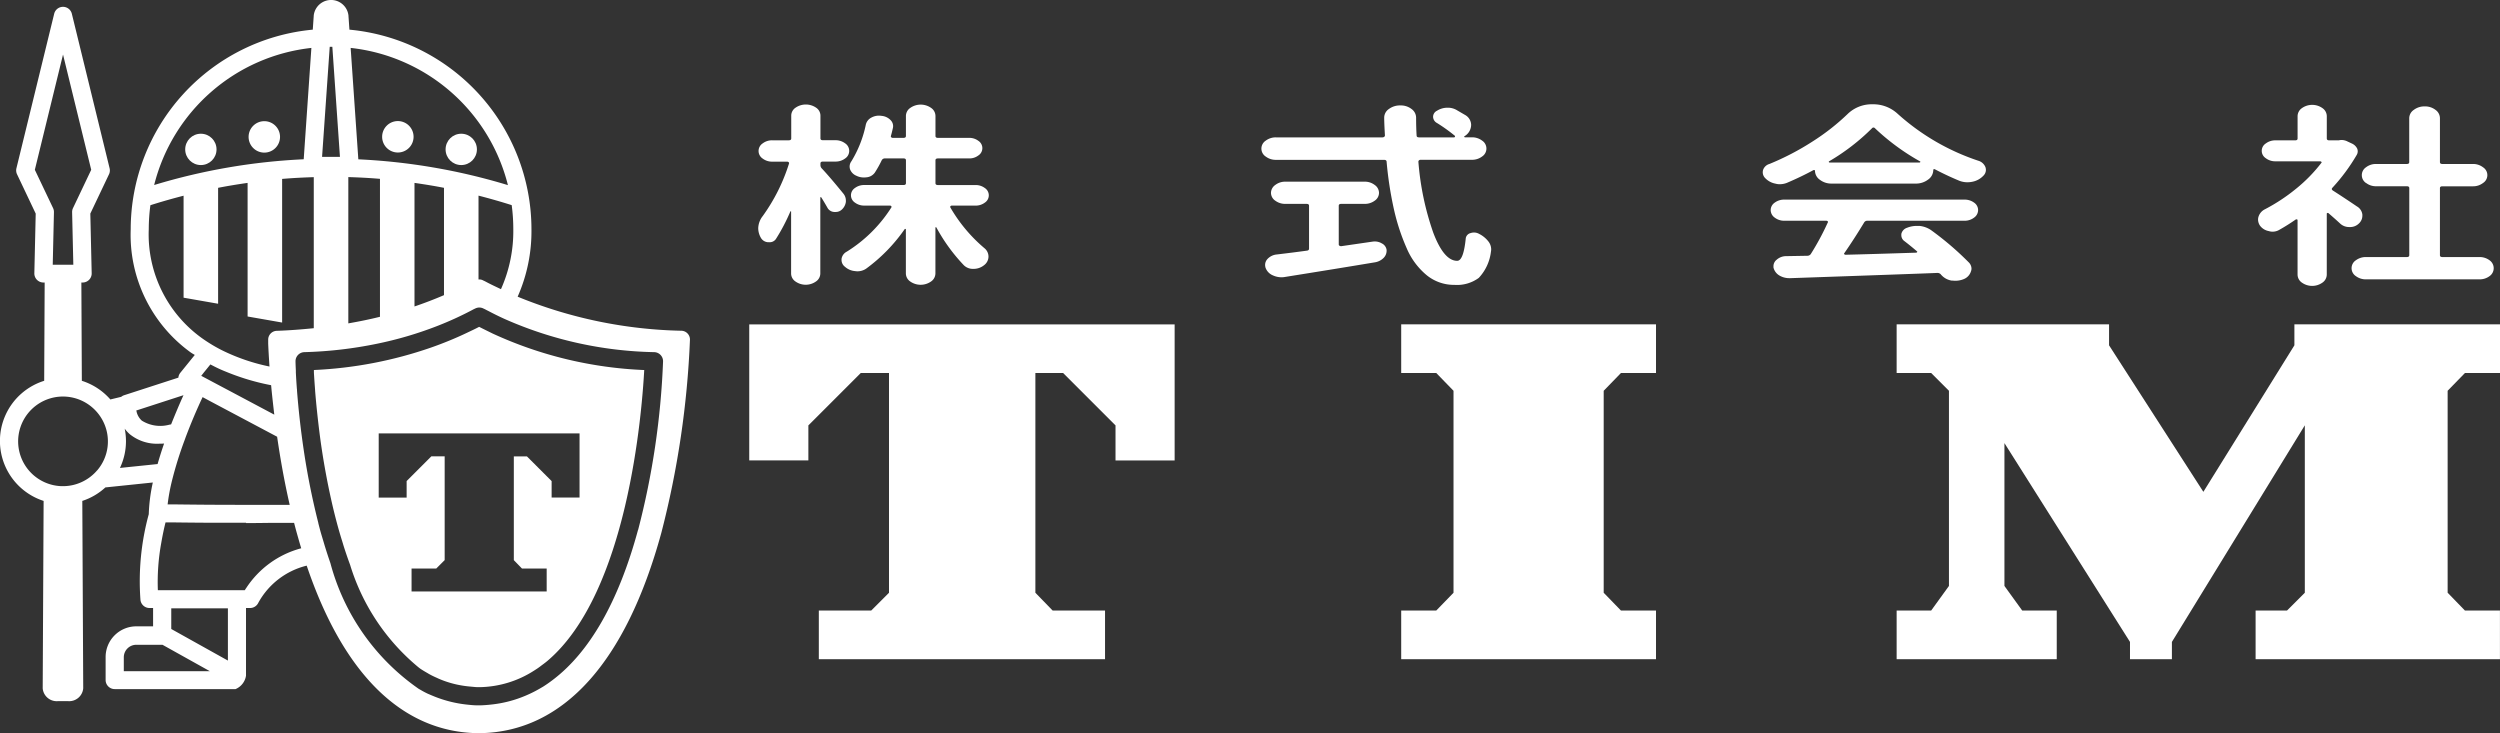
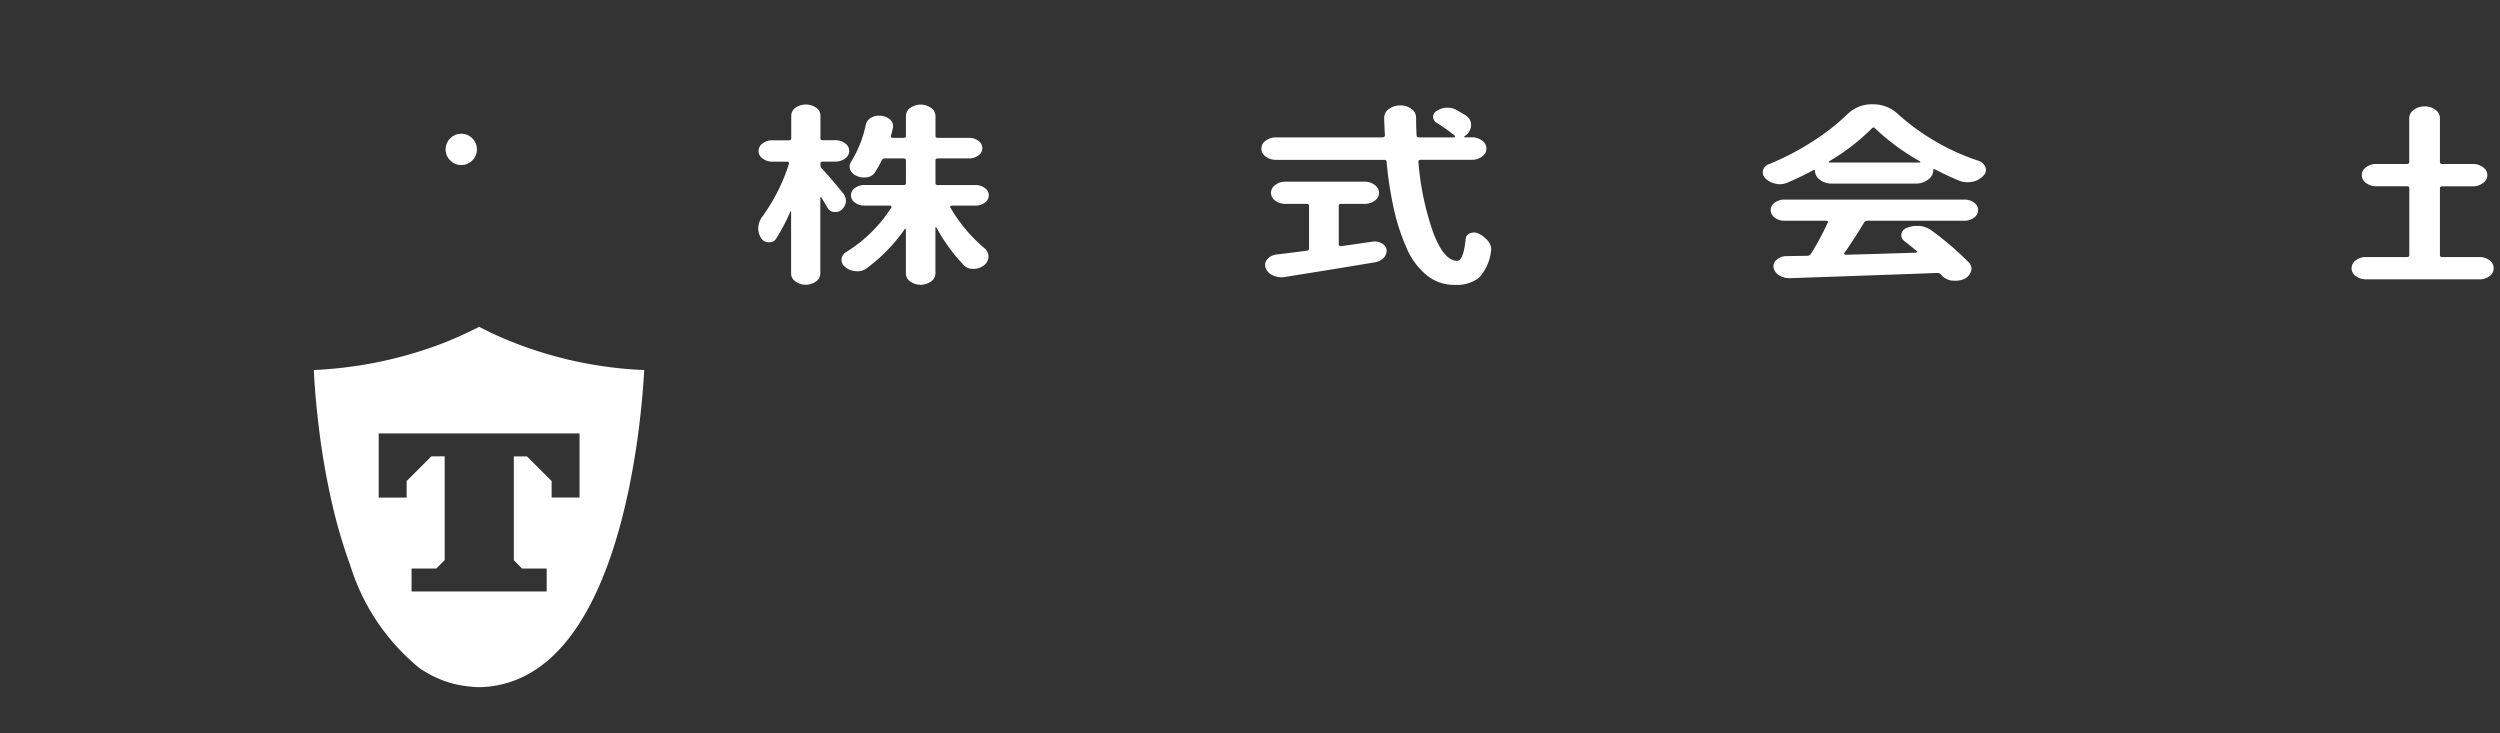
<svg xmlns="http://www.w3.org/2000/svg" height="28" width="95.436">
  <rect width="100%" height="100%" fill="#333333" stroke="none" />
  <g fill="#fff">
    <path d="M29.114 8.252a.779.779 0 00-.169.462.737.737 0 00.112.382.335.335 0 00.281.151h.028a.287.287 0 00.253-.122 7.2 7.2 0 00.553-1.053s0-.007.014-.007a.013.013 0 01.014.014v2.365a.371.371 0 00.164.3.677.677 0 00.787 0 .37.37 0 00.164-.3v-2.9a.017.017 0 01.014-.018.021.021 0 01.024.011q.131.209.244.411a.313.313 0 00.244.144h.056a.335.335 0 00.225-.079.486.486 0 00.169-.31V7.66a.417.417 0 00-.1-.274q-.516-.634-.815-.951a.181.181 0 01-.056-.13V6.24c0-.048.031-.072.094-.072h.469a.605.605 0 00.38-.119.346.346 0 000-.577.605.605 0 00-.38-.119h-.469c-.063 0-.094-.024-.094-.072v-.869a.366.366 0 00-.164-.3.693.693 0 00-.787 0 .366.366 0 00-.164.3v.872c0 .048-.031.072-.094.072h-.628a.59.59 0 00-.37.119.346.346 0 000 .577.59.59 0 00.37.119h.562a.086.086 0 01.061.022.046.046 0 01.014.051 7.024 7.024 0 01-1.006 2.008zm3.58-1.542a.624.624 0 00.281.065.863.863 0 00.112-.007.433.433 0 00.31-.18 4.259 4.259 0 00.262-.469.135.135 0 01.131-.072h.7c.062 0 .094.024.094.072v.872c0 .048-.031.072-.094.072H33a.582.582 0 00-.365.115.332.332 0 000 .555.582.582 0 00.365.115h.975a.06.06 0 01.047.022.039.039 0 01.009.043 5.37 5.37 0 01-1.706 1.694.37.37 0 00-.2.281v.036a.326.326 0 00.131.26.659.659 0 00.394.166.385.385 0 00.075.007.592.592 0 00.338-.1 6.367 6.367 0 001.471-1.507.025.025 0 01.028-.011c.012 0 .019.009.019.018v1.68a.376.376 0 00.164.307.692.692 0 00.8 0 .376.376 0 00.164-.307V8.692a.017.017 0 01.014-.018.021.021 0 01.024.011 6.711 6.711 0 001.049 1.442.489.489 0 00.356.137h.019a.634.634 0 00.4-.144.412.412 0 00.164-.325.416.416 0 00-.159-.324 5.9 5.9 0 01-1.3-1.557.039.039 0 01.009-.043.06.06 0 01.047-.022h.9a.581.581 0 00.365-.115.332.332 0 000-.555.581.581 0 00-.365-.115h-1.427c-.062 0-.094-.024-.094-.072V6.12q0-.072.094-.072h1.19a.567.567 0 00.356-.115.332.332 0 000-.555.569.569 0 00-.356-.115h-1.19q-.093 0-.094-.072v-.764a.375.375 0 00-.164-.306.691.691 0 00-.8 0 .375.375 0 00-.164.306v.764c0 .048-.031.072-.094.072h-.404a.085.085 0 01-.061-.022.045.045 0 01-.014-.05q.038-.137.075-.3a.312.312 0 00.009-.079.322.322 0 00-.094-.224.538.538 0 00-.347-.165.6.6 0 00-.094-.008.593.593 0 00-.291.072.408.408 0 00-.215.267A4.372 4.372 0 0132.5 6.16a.335.335 0 00-.066.195.367.367 0 00.019.115.432.432 0 00.241.24zm20.053 2.58a.511.511 0 00-.263-.072.633.633 0 00-.094.007l-1.19.173a.117.117 0 01-.066-.018.054.054 0 01-.028-.047V7.855c0-.048.031-.072.094-.072h.89a.632.632 0 00.389-.122.363.363 0 00.164-.3.373.373 0 00-.164-.3.62.62 0 00-.389-.126h-3.018a.62.62 0 00-.389.126.373.373 0 00-.164.3.363.363 0 00.164.3.631.631 0 00.389.122h.806c.062 0 .094.024.094.072v1.636c0 .048-.031.075-.094.079q-.469.065-1.134.144a.552.552 0 00-.365.18.332.332 0 00-.084.216.37.37 0 00.018.115.5.5 0 00.281.288.787.787 0 00.328.072.756.756 0 00.141-.014q1.986-.317 3.411-.555a.6.6 0 00.347-.173.388.388 0 00.112-.267V9.54a.33.33 0 00-.186-.25z" />
    <path d="M54.466 10.508a1.65 1.65 0 001.054.367 1.408 1.408 0 00.932-.267 1.765 1.765 0 00.464-1 .528.528 0 00.009-.094.494.494 0 00-.1-.288 1.035 1.035 0 00-.365-.3.394.394 0 00-.187-.05.417.417 0 00-.131.021.242.242 0 00-.187.195q-.085.865-.328.865-.506 0-.914-1.077a10.7 10.7 0 01-.567-2.707.067.067 0 01.023-.051.087.087 0 01.061-.022h1.949a.634.634 0 00.4-.126.362.362 0 000-.606.634.634 0 00-.4-.126h-.253a.03.03 0 01-.028-.018.016.016 0 01.009-.025.51.51 0 00.253-.432.443.443 0 00-.225-.375l-.309-.18a.666.666 0 00-.366-.1h-.019a.742.742 0 00-.384.115.259.259 0 00-.15.231.276.276 0 00.15.238 6.26 6.26 0 01.684.49.038.038 0 010 .036.037.037 0 01-.038.022h-1.331c-.063 0-.094-.024-.094-.072q-.019-.31-.019-.678a.41.41 0 00-.173-.332.666.666 0 00-.426-.137.7.7 0 00-.441.137.4.4 0 00-.178.325q0 .209.028.685a.063.063 0 01-.028.05.1.1 0 01-.065.022h-4.058a.633.633 0 00-.4.126.361.361 0 000 .606.633.633 0 00.4.126h4.115c.062 0 .1.024.1.072a13.929 13.929 0 00.281 1.824 7.937 7.937 0 00.487 1.481 2.7 2.7 0 00.765 1.029zm19.623-.035a.079.079 0 00.018.022.668.668 0 00.394.216c.05 0 .1.007.15.007a.845.845 0 00.319-.065.468.468 0 00.272-.3.29.29 0 00.019-.1.348.348 0 00-.113-.245 11.489 11.489 0 00-1.434-1.225.95.95 0 00-.441-.159h-.1a.993.993 0 00-.375.072.322.322 0 00-.216.238v.05a.275.275 0 00.122.223q.244.188.478.389a.02.02 0 010 .032.05.05 0 01-.042.018q-1.8.058-2.689.079a.06.06 0 01-.047-.022c-.012-.014-.012-.026 0-.036q.394-.57.759-1.175a.138.138 0 01.131-.065h3.695a.591.591 0 00.37-.119.354.354 0 00.154-.288.345.345 0 00-.154-.285.605.605 0 00-.37-.115H68.12a.6.6 0 00-.37.115.345.345 0 00-.155.285.354.354 0 00.155.288.589.589 0 00.37.119h1.6a.074.074 0 01.052.022.035.035 0 010 .05 9.974 9.974 0 01-.647 1.2.159.159 0 01-.131.065l-.806.014a.542.542 0 00-.365.137.314.314 0 00-.122.238v.058a.484.484 0 00.216.3.74.74 0 00.394.108h.028q4.8-.166 5.613-.2a.174.174 0 01.137.054zm-6.162-3.44a.775.775 0 00.281-.05q.543-.231 1.022-.49a.043.043 0 01.037 0 .03.03 0 01.019.025.426.426 0 00.188.346.714.714 0 00.45.144h3.2a.759.759 0 00.478-.151.45.45 0 00.2-.368.028.028 0 01.019-.029.055.055 0 01.037 0q.469.246.937.44a.851.851 0 00.309.058.954.954 0 00.2-.022.78.78 0 00.413-.231.313.313 0 00.094-.216.356.356 0 00-.018-.108.418.418 0 00-.272-.245 8.69 8.69 0 01-3.083-1.795 1.365 1.365 0 00-.956-.36 1.318 1.318 0 00-.947.368 8.506 8.506 0 01-1.326 1.042 10.055 10.055 0 01-1.664.869.358.358 0 00-.244.238.414.414 0 00-.009.086.314.314 0 00.094.216.723.723 0 00.384.209.663.663 0 00.157.024zm1.893-.872a8.132 8.132 0 001.64-1.262.072.072 0 01.112-.007 8.566 8.566 0 001.725 1.269.016.016 0 01.009.025.03.03 0 01-.028.018h-3.43c-.019 0-.03-.006-.033-.018s-.001-.02.005-.025zm20.503.823a.615.615 0 00.394.126h1.162c.063 0 .094.024.094.072v2.559c0 .048-.031.072-.094.072h-1.556a.631.631 0 00-.389.123.361.361 0 000 .605.629.629 0 00.389.123h4.32a.626.626 0 00.394-.123.368.368 0 000-.605.628.628 0 00-.394-.123h-1.406c-.062 0-.094-.024-.094-.072V7.184c0-.048.031-.072.094-.072h1.162a.618.618 0 00.389-.126.355.355 0 000-.6.618.618 0 00-.389-.126h-1.162c-.062 0-.094-.024-.094-.072v-1.68a.391.391 0 00-.169-.313.643.643 0 00-.412-.133.663.663 0 00-.417.133.388.388 0 00-.174.313v1.68c0 .048-.031.072-.094.072h-1.162a.615.615 0 00-.394.126.361.361 0 000 .6z" />
-     <path d="M86.611 8.822a.454.454 0 00.141.022.5.5 0 00.262-.072q.309-.173.619-.389a.052.052 0 01.047-.007c.018 0 .028.014.028.029v2.076a.376.376 0 00.164.307.677.677 0 00.787 0 .376.376 0 00.164-.307V8.16a.029.029 0 01.023-.029.045.045 0 01.042.007q.244.209.45.4a.5.5 0 00.356.129.47.47 0 00.357-.137.4.4 0 00.131-.288v-.051a.414.414 0 00-.206-.31q-.5-.339-.918-.606c-.05-.034-.056-.07-.019-.108a7.145 7.145 0 00.928-1.254.269.269 0 00.038-.137.28.28 0 00-.019-.1.413.413 0 00-.2-.195l-.169-.079a.508.508 0 00-.234-.058.417.417 0 00-.1.014h-.366c-.062 0-.093-.024-.093-.072v-.851a.376.376 0 00-.164-.306.677.677 0 00-.787 0 .376.376 0 00-.164.306v.851c0 .048-.031.072-.094.072h-.75a.59.59 0 00-.37.119.333.333 0 000 .562.589.589 0 00.37.119h1.706a.06.06 0 01.047.022c.012.014.012.027 0 .036a5.837 5.837 0 01-.956.98 6.928 6.928 0 01-1.2.793.476.476 0 00-.244.281.371.371 0 00-.018.116.421.421 0 00.075.23.538.538 0 00.336.206zm-58.009 8.753h2.257v-1.336l2-2h1.078v8.389l-.679.679h-2v1.858h10.926v-1.858h-2l-.659-.679v-8.389h1.059l2 2v1.338h2.257v-5.193H28.602zm24.888-3.336h1.338l.659.679v7.71l-.659.679H53.49v1.858h9.727v-1.858h-1.338l-.659-.679v-7.71l.659-.679h1.338v-1.857H53.49zm40.608 0h1.338v-1.857h-7.849v.8l-3.475 5.593-3.6-5.593v-.8h-8.109v1.857h1.318l.679.679v7.45l-.679.939h-1.318v1.858h6.112v-1.858h-1.318l-.679-.939v-5.453l4.793 7.59v.659h1.6v-.659l5.074-8.269v6.391l-.679.679h-1.2v1.858h9.328v-1.858h-1.338l-.659-.679v-7.71zM10.09 4.626a.6.6 0 10.6.6.6.6 0 00-.6-.6z" />
-     <circle cx="7.668" cy="5.703" r=".598" />
-     <path d="M15.188 5.822a.6.6 0 10-.6-.6.6.6 0 00.6.6z" />
    <circle cx="17.608" cy="5.703" r=".598" />
    <path d="M18.291 12.477c-.152.08-.309.153-.465.227q-.339.162-.692.306-.336.138-.683.259a15.762 15.762 0 01-4.468.856v.094c.01.179.025.4.046.676v.018c.04.5.105 1.138.2 1.856a28.548 28.548 0 00.46 2.508q.081.346.174.695l.005.019q.092.343.2.685l.046.153q.117.37.251.733a8.174 8.174 0 002.615 3.916c.019.013.036.029.055.042.094.065.193.122.292.179.019.011.036.023.055.033.095.053.193.1.292.143l.055.026c.072.031.144.061.218.088a3.947 3.947 0 00.465.137 4.026 4.026 0 00.559.085c.089.008.177.019.269.021h.07a3.952 3.952 0 002.083-.635c.079-.05.157-.1.233-.159s.181-.132.267-.205c3.075-2.6 3.611-9.491 3.7-11.107a15.3 15.3 0 01-5.78-1.39c-.173-.085-.35-.171-.522-.259zm3.833 4.063v2.452h-1.066v-.627l-.943-.943h-.5v3.961l.311.32h.943v.877h-5.158v-.877h.943l.029-.029.292-.292v-3.961h-.509l-.943.943v.632h-1.066v-2.452h7.667z" />
-     <path d="M26.014 12.626a17.377 17.377 0 01-6.253-1.3 6.179 6.179 0 00.527-2.577 7.659 7.659 0 00-6.949-7.617l-.036-.52V.598a.667.667 0 00-1.327 0v.014l-.036.52a7.659 7.659 0 00-6.95 7.617 5.537 5.537 0 002.283 4.7c.052.037.109.069.163.1l-.553.683a.347.347 0 00-.074.184l-2.075.673a.343.343 0 00-.107.06l-.414.1a2.409 2.409 0 00-1.089-.712l-.018-3.752h.048a.346.346 0 00.346-.354l-.052-2.277.713-1.5a.347.347 0 00.023-.231L2.742.523a.347.347 0 00-.673 0l-1.442 5.9a.347.347 0 00.024.231l.712 1.5-.052 2.277a.346.346 0 00.346.354h.048l-.018 3.752a2.405 2.405 0 00-.022 4.585l-.035 7.154a.537.537 0 00.578.49h.391a.538.538 0 00.578-.49l-.035-7.154a2.4 2.4 0 00.881-.515l1.811-.188a6.508 6.508 0 00-.155 1.211 9.691 9.691 0 00-.317 3.272.346.346 0 00.344.308h.138v.7h-.642a1.172 1.172 0 00-1.17 1.17v.879a.347.347 0 00.346.347h4.613a.663.663 0 00.4-.511v-2.584h.156a.349.349 0 00.314-.2 2.891 2.891 0 011.847-1.418c1.4 4.134 3.631 6.338 6.505 6.395h.134c3.163-.063 5.548-2.709 6.9-7.652a35 35 0 001.092-7.376.336.336 0 00-.325-.334zM1.33 6.482l1.076-4.4 1.076 4.4-.695 1.462a.344.344 0 00-.034.157l.028 1.222.018.784h-.786l.018-.784.028-1.222a.345.345 0 00-.033-.157zm2.378 11.474a1.721 1.721 0 01-.566.435 1.7 1.7 0 01-.736.168h-.05a1.711 1.711 0 111.057-3.092 1.724 1.724 0 01.508.587 1.7 1.7 0 01-.213 1.905zm15.887-9.209a5.435 5.435 0 01-.471 2.292c-.181-.086-.364-.171-.54-.264-.045-.024-.09-.048-.135-.067a.292.292 0 00-.158-.04h-.024v-3.2c.424.109.846.229 1.267.363a6.981 6.981 0 01.061.914zm-.206-1.68a23.351 23.351 0 00-5.71-.985l-.293-4.253a6.973 6.973 0 016.003 5.236zm-2.44.1v4.1q-.549.236-1.126.432V6.982c.376.054.756.115 1.126.188zm-3.652-.407c.4.012.806.033 1.208.067v5.266c-.4.1-.8.18-1.208.252zm-.71-4.973h.1l.29 4.2h-.682zm-.7.04l-.293 4.253a23.354 23.354 0 00-5.709.983 6.973 6.973 0 016.004-5.234zM5.679 8.745a6.984 6.984 0 01.062-.911c.42-.134.843-.254 1.267-.363v3.893l1.318.231V7.17c.374-.073.75-.134 1.126-.188v5.1l1.318.231V6.83c.4-.034.805-.055 1.208-.067v5.766c-.466.047-.936.084-1.412.1a.337.337 0 00-.328.344v.145c.007.165.021.466.05.874a7.489 7.489 0 01-1.816-.622 5.8 5.8 0 01-.606-.353 4.873 4.873 0 01-2.187-4.272zm4.79 7.083l-1.723-.916-.34-.18-.724-.385.1-.128.127-.156.122-.151.136.07q.194.1.4.184l.131.053a8.873 8.873 0 001.652.486l.019.207c.03.284.063.589.102.916zm-3.392.891c.222-.593.459-1.14.657-1.559l.3.161 2.545 1.351c.117.808.272 1.694.48 2.6H9.131c-1.056 0-1.937-.01-2.475-.017h-.257a7.359 7.359 0 01.165-.9 14.437 14.437 0 01.488-1.565zm-.072-1.633c-.138.3-.3.684-.473 1.114l-.066.012a1.326 1.326 0 01-1.051-.154.65.65 0 01-.2-.337c0-.017-.01-.034-.013-.05zm-2.426 2.777a2.39 2.39 0 00.23-1.018 2.42 2.42 0 00-.049-.482 1.255 1.255 0 00.2.217 1.65 1.65 0 001.114.358c.062 0 .125 0 .19-.007-.088.255-.172.518-.248.784zm.147 7.76v-.532a.478.478 0 01.477-.477h1l1.809 1.009zm3.974-1.7v1.294l-.055-.031-1.022-.57-1.085-.605v-.788H8.7zm.693-1.469l-.048.076H6.026a8.342 8.342 0 01.128-1.795c.056-.328.118-.605.165-.792h.353c.358.005.852.01 1.443.013h1.278v.013c.382 0 .763-.008 1.126-.01h.708q.048.189.1.377l.089.315c.03.105.055.187.083.279a3.616 3.616 0 00-2.102 1.521zm14.963-2.224c-.744 2.743-1.854 4.674-3.27 5.737a5.187 5.187 0 01-.344.24l-.089.052a4.727 4.727 0 01-.574.291 4.556 4.556 0 01-1.329.346 4.963 4.963 0 01-.407.03h-.122c-.136 0-.27-.015-.4-.029a4.645 4.645 0 01-1.232-.306c-.066-.027-.133-.054-.2-.084l-.055-.023c-.1-.047-.2-.1-.292-.156l-.055-.03a8.513 8.513 0 01-3.374-4.8 19.877 19.877 0 01-.224-.688l-.037-.126c-.045-.152-.092-.3-.134-.457a30.694 30.694 0 01-.065-.248v-.01a28.012 28.012 0 01-.554-2.759 32.661 32.661 0 01-.261-2.299c0-.023 0-.047-.005-.07a22.005 22.005 0 01-.039-.624v-.072c-.01-.2-.013-.324-.013-.348a.347.347 0 01.338-.354 15.733 15.733 0 002.758-.318 14.157 14.157 0 002.3-.675 12.7 12.7 0 001.341-.611c.037-.02.076-.041.116-.058a.346.346 0 01.327 0c.04.017.079.038.116.058l.057.028c.209.11.422.216.64.314a14.773 14.773 0 005.7 1.262.347.347 0 01.338.354 30.083 30.083 0 01-.952 6.431z" />
  </g>
</svg>